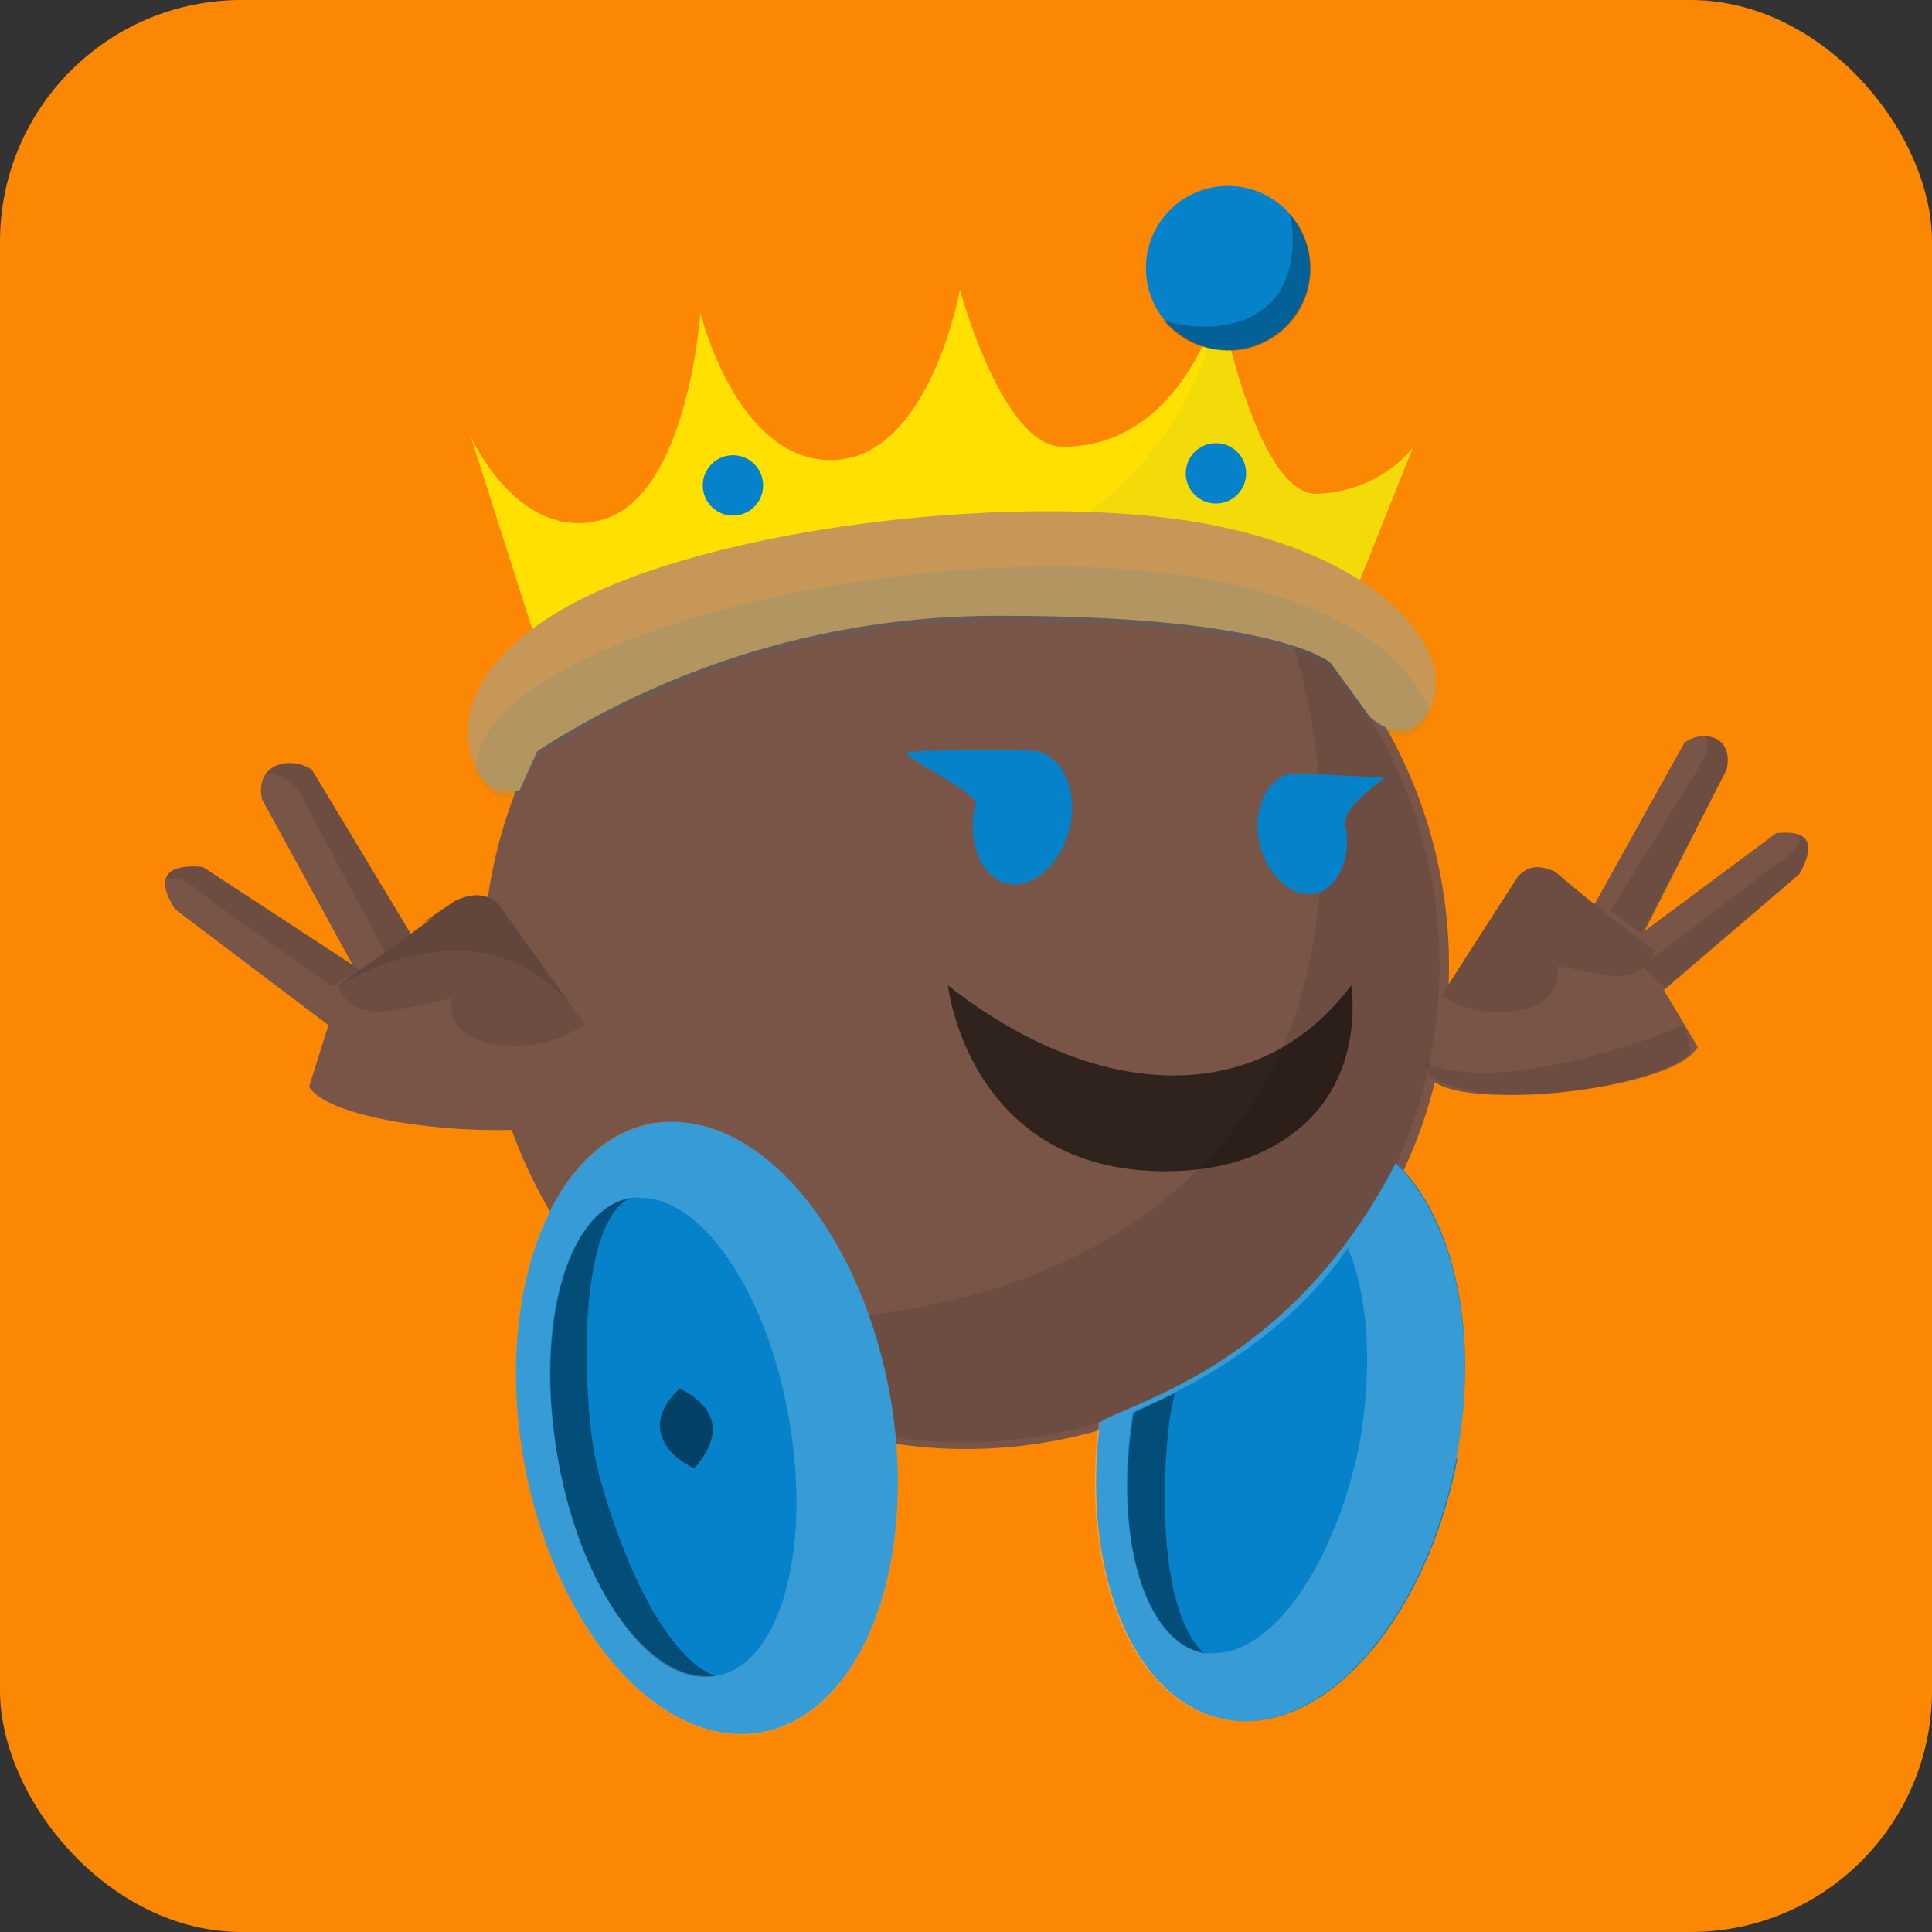
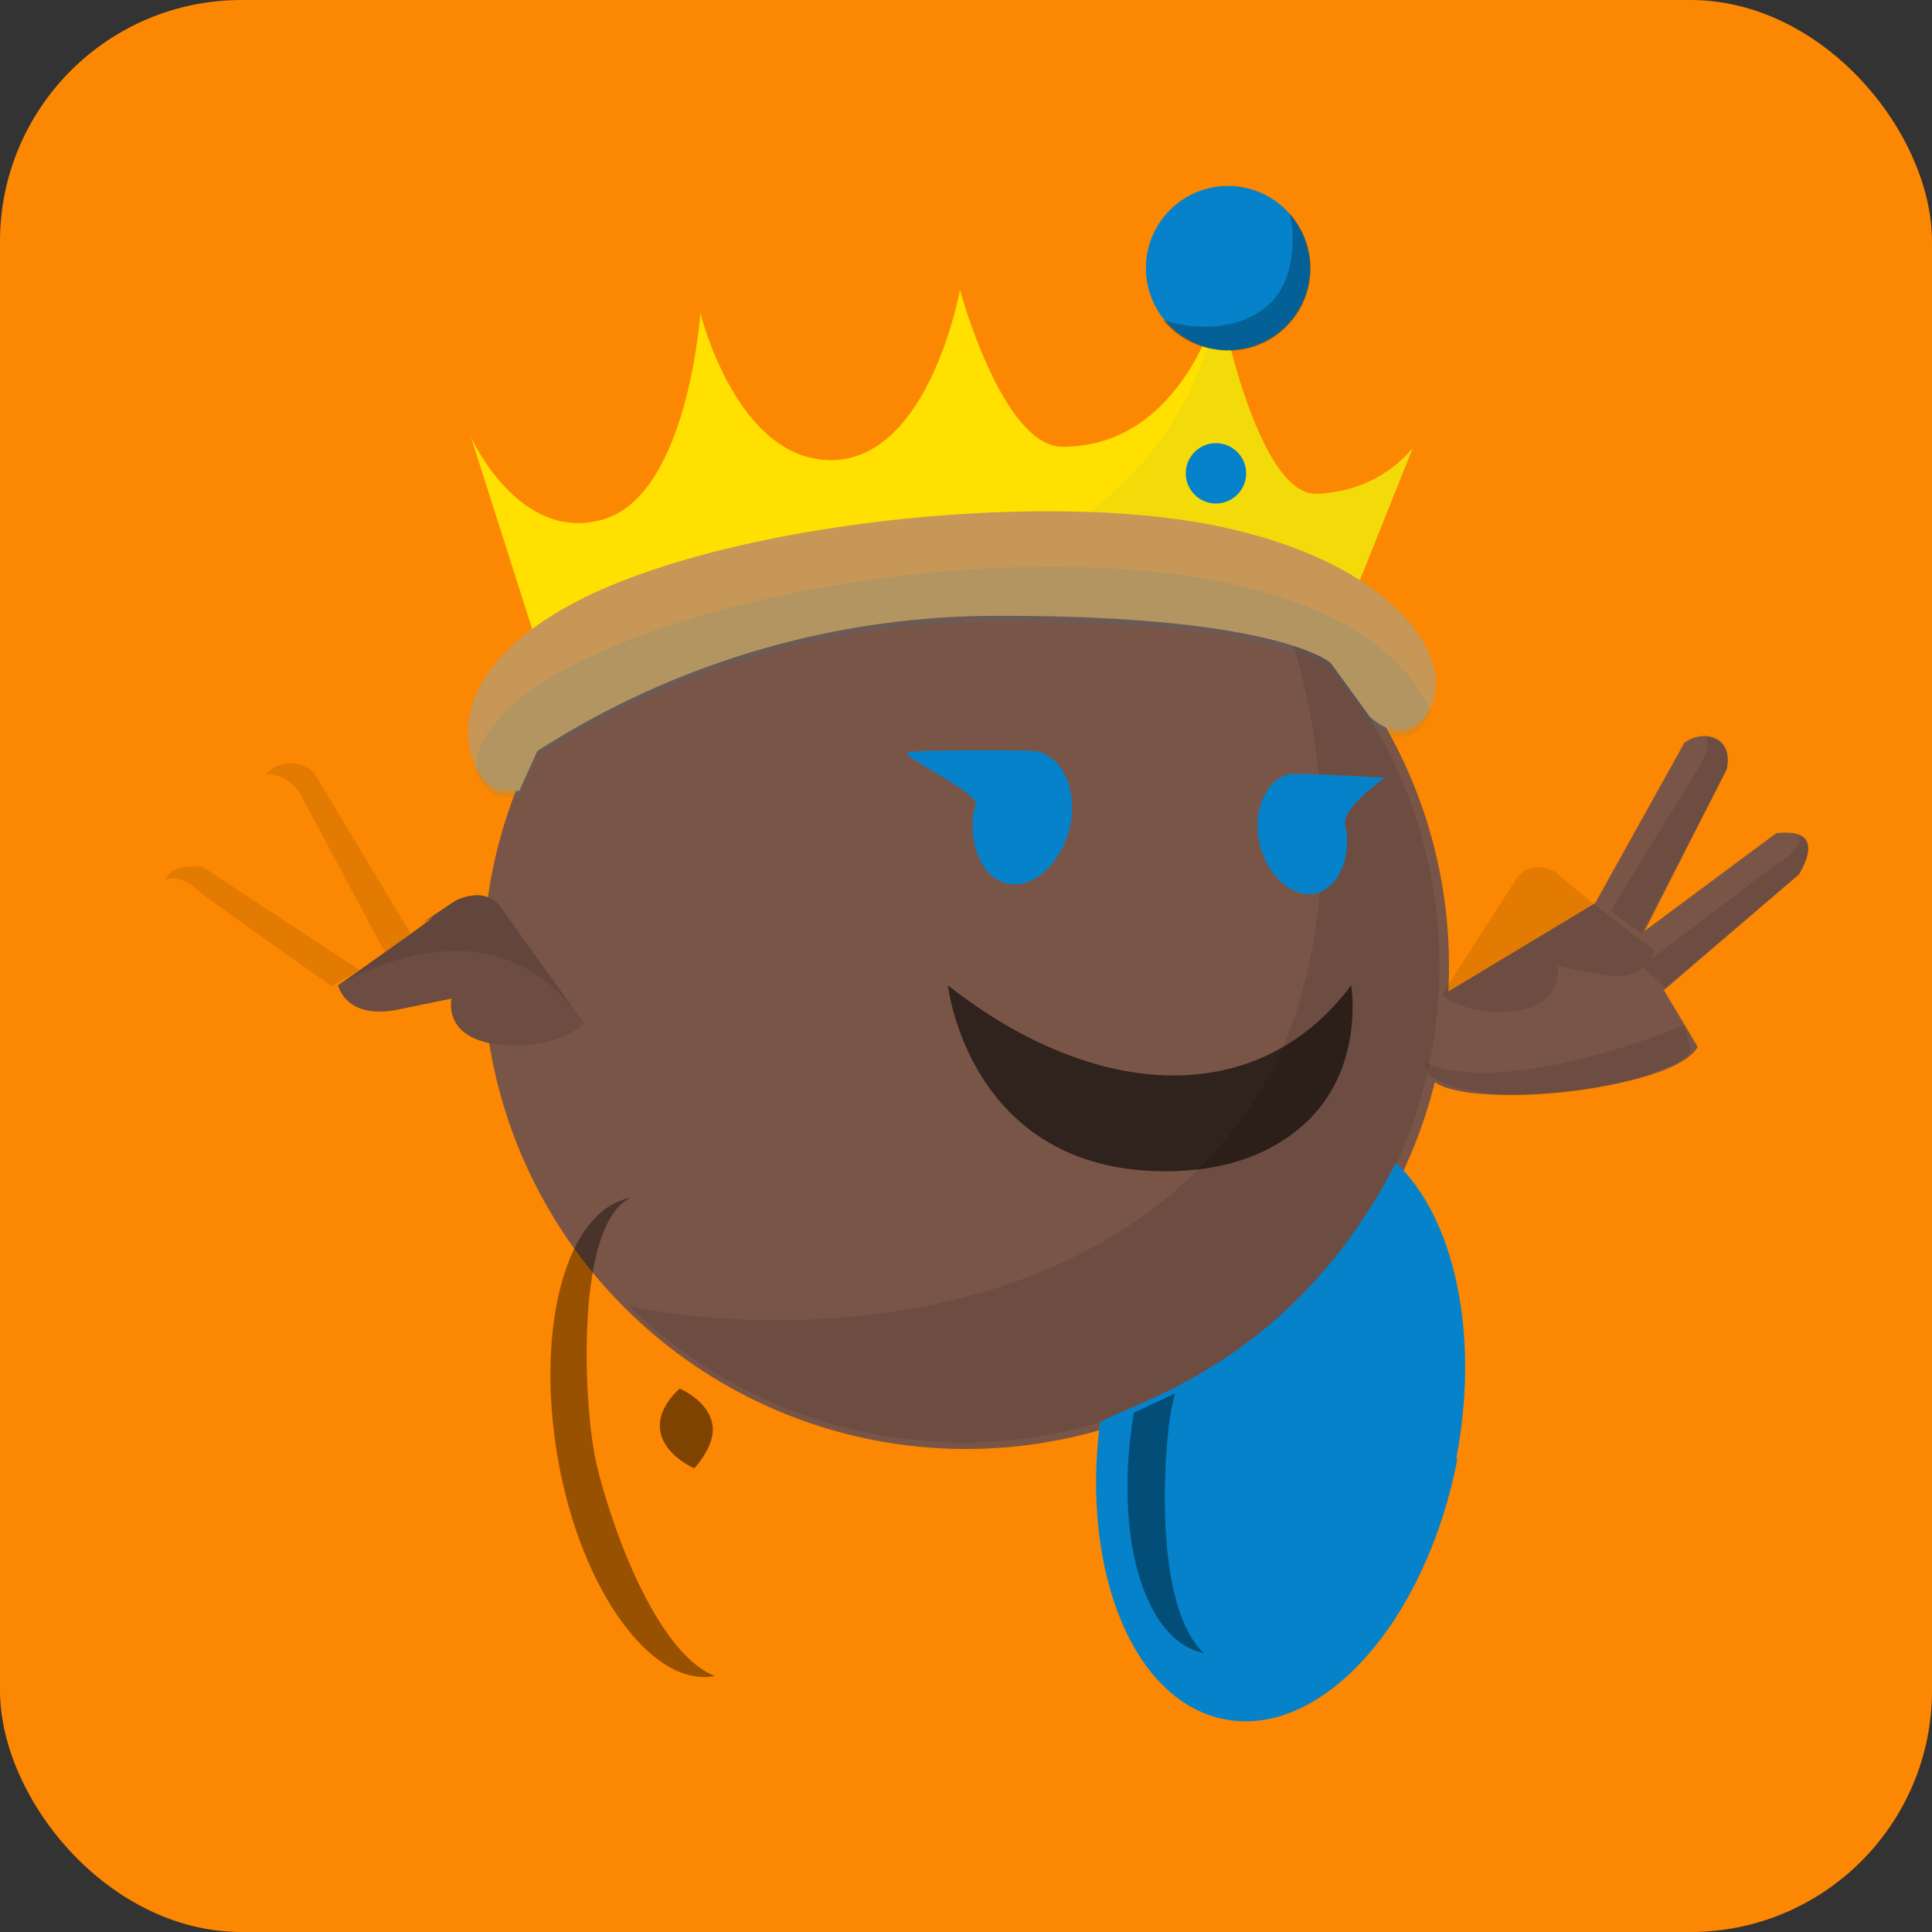
<svg xmlns="http://www.w3.org/2000/svg" viewBox="0 0 160 160" width="160" height="160">
  <rect x="0" y="0" width="160" height="160" fill="#333333" stroke="none" />
  <defs>
    <clipPath id="rectangle-clip-23">
      <rect x="0" y="0" width="160" height="160" rx="20" ry="20" />
    </clipPath>
  </defs>
  <g clip-path="url(#rectangle-clip-23)">
    <g color="#795548" fill="#0582CA">
      <rect fill="#FC8702" x="0" y="0" width="160" height="160" />
      <circle cx="80" cy="80" r="40" fill="#795548" />
      <g opacity=".1" fill="#010101">
        <path d="M119.21,80a39.46,39.46,0,0,1-67.13,28.13c10.36,2.33,36,3,49.82-14.28,10.39-12.47,8.31-33.23,4.16-43.26A39.35,39.35,0,0,1,119.21,80Z" />
      </g>
      <path d="M45 55l-6-18.8s4 8.9 11 6.8 8-17.1 8-17.1 3 12.4 11 12.2S79.5 24 79.5 24 83 37 88 37c10.1 0 13-12.1 13-12.1s3 16 8 16c3.1-.1 6-1.4 8-3.8l-6 15c0 .1-49-5.6-66 2.9z" fill="#ffe000" />
      <path d="M45 55c30-2.7 51.9-8.9 56-30.1 0 0 3 16 8 16 3.1-.1 6-1.4 8-3.8l-6 15c0 .1-49-5.6-66 2.9z" opacity=".05" />
      <path d="M44.5 62.2A70.3 70.3 0 0183 51c23 0 27.2 3.9 27.2 3.9l3.2 4.4s3.1 3.2 5.1-.8-3-12-18-15-42 0-54 7-7 15-5 15H43l1.5-3.3z" fill="#c69757" />
      <path d="M44.5 62.7A70.3 70.3 0 0183 51.5c23 0 27.2 3.9 27.2 3.9l3.2 4.4s3.1 3.2 5.1-.8C109 37 39 49 39.4 63.9c.6 1.3 1.5 2.1 2.1 2.1H43l1.5-3.3z" opacity=".1" />
      <circle cx="101.7" cy="22.2" r="6.8" />
      <path d="M108.5 23a6.8 6.8 0 01-7.6 6 7 7 0 01-4.6-2.5c1.7.6 6.1 1.3 8.9-1.4 2-1.9 2.1-5.6 1.6-7.4a6.8 6.8 0 011.7 5.3z" fill="#010101" opacity=".25" />
      <circle cx="100.7" cy="39.2" r="2.5" />
-       <circle cx="60.7" cy="40.2" r="2.5" />
      <g fill="currentColor">
        <path d="M139.5 61.5l-7.4 13.3-12.8 7.7s-.6 4.6-1 5.9c-1.1 4 20.1 2.3 22.3-1.7l-2.8-4.7 11.2-9.6c1.4-2.5.9-3.7-1.9-3.4l-10.9 8.1 6.8-13.4c.6-2.8-2-3.3-3.5-2.2z" />
-         <path d="M119.4 82.4l6.3-9.8c.8-.9 1.8-1 3.1-.4a142.2 142.2 0 008.2 6.5s-.6 2.8-4.4 2L129 80s.6 3.1-3.4 3.7-6.2-1.3-6.2-1.3zM25.8 63.7L34 77.3l14.6 7.6s.6 4.8 1 6.1c1.2 4.1-21.6 3-24-1l1.6-5.1-12.7-9.6c-1.6-2.5-.9-3.8 2.3-3.5l12.4 8.1-7.5-13.7c-.6-3 2.3-3.6 4.1-2.5z" />
        <path d="M48.4 84.8l-7.1-9.9c-.9-.9-2.1-1-3.6-.3 0 0-3.9 2.6-2.1 1.5S28 81.6 28 81.6s.6 2.9 5 2l4.4-.9s-.8 3.2 3.8 3.8 7.2-1.7 7.2-1.7z" />
      </g>
      <g fill="#010101">
        <g opacity=".1">
          <path d="M119.4 82.4l6.3-9.8c.8-.9 1.8-1 3.1-.4a142.2 142.2 0 008.2 6.5s-.6 2.8-4.4 2L129 80s.6 3.1-3.4 3.7-6.2-1.3-6.2-1.3zM48.4 84.8l-7.1-9.9c-.9-.9-2.1-1-3.6-.3 0 0-3.9 2.6-2.1 1.5S28 81.6 28 81.6s.6 2.9 5 2l4.4-.9s-.8 3.2 3.8 3.8 7.2-1.7 7.2-1.7z" />
          <path d="M22 64.1c1.3 0 2.5.8 3 1.9l6.9 12.9 2.1-1.6L26 64a2.8 2.8 0 00-4 .1c0-.1 0 0 0 0zM149 69.1c.2 1.3-1.2 2-2.2 2.7L136 80l1.9 1.8 11.1-9.4c.6-1 1.3-2.4 0-3.3zM141.3 61s.5.8-.7 2.7l-7.2 11.7 2.5 1.9 7-13.3c0 .2 1-2.7-1.6-3zM13.718 72.868c.991-.42 2.006.258 3.024 1.137 1.73 1.364 10.764 7.677 10.764 7.677l2.272-1.348-12.982-8.53c-1.304-.173-2.799.058-3.078 1.064zM139.5 84.9S125 91 118 88l.4 1.1s3.3 2.5 12.5 1.2c0 0 8.1-1.3 9.1-3.3l-.5-2.1zM-304.659 72.898s15.591 7.869 22.746 5.258c0 0 .25.915-.26 1.087-3.372 1.217-6.174 1.163-14.001-.37 0 0-7.822-1.632-9.377-4.321z" />
        </g>
        <path d="M48.4 84.8l-7.1-9.9c-.9-.9-2.1-1-3.6-.3 0 0-3.9 2.6-2.1 1.5S28 81.6 28 81.6c2.3-1.3 13.5-7.2 20.4 3.2z" opacity=".1" />
      </g>
      <path d="M111.4 68.3c.6 2.7-.6 5.3-2.5 5.7s-4-1.5-4.6-4.2.6-5.3 2.5-5.7c.7-.1 7.9.3 7.9.3s-3.6 2.5-3.3 3.9zM80.7 66.9c-.6 3.1.7 5.9 2.8 6.3s4.4-1.7 5.1-4.7-.6-5.9-2.8-6.3c-.6-.1-10.1-.1-10.6.1-.9.3 6.8 3.7 5.5 4.6z" />
      <path d="M111.9 81.6c-7.7 10.3-21.2 9.6-33.4 0 0 0 1.7 15.4 18 15.4 5.3 0 8.9-1.6 11.4-3.8 5.2-4.6 4-11.6 4-11.6z" opacity=".6" fill="#010101" />
-       <ellipse cx="36.9" cy="126.7" rx="15.4" ry="25.6" transform="rotate(-10.1)" />
      <path d="M59 118c.3 1.7-1.5 3.6-1.5 3.6s-2.4-1-2.8-3 1.6-3.6 1.6-3.6 2.4 1 2.7 3z" fill="#010101" opacity=".5" />
      <path d="M120.7 120.8c-2.6 13.5-11.2 23.1-19.2 21.6-7.6-1.4-12-12.2-10.4-24.6C94 116 107 113 115.6 96.3c4.8 4.5 7 14.1 5 24.5z" />
      <g fill="#010101" opacity=".4">
        <path d="M49.2 120.3c.8 4.2 4.7 16.4 10 18.5-5.2 1-11.1-7.1-13-18s.7-20.6 6-21.6c-4.6 2.3-3.8 16.9-3 21zM97 116.7c-.7 4-1.4 16.4 2.7 20.2-5-1-7.5-9.8-5.8-19.9l3.4-1.6-.3 1.3z" />
      </g>
      <g fill="#fff" opacity=".2">
-         <path d="M55.6 92.9a25.6 15.4 79.9 00-1.5.1 25.6 15.4 79.9 00-10.7 28 25.6 15.4 79.9 0019.7 22.5 25.6 15.4 79.9 0010.6-28 25.6 15.4 79.9 00-18-22.6zm-2.5 6.3c5 0 10.4 7.8 12.2 18.1 2 11-.7 20.6-6 21.5a4.9 4.9 0 01-.9 0c-5 0-10.4-7.7-12.2-18-2-11 .7-20.6 6-21.6a4.8 4.8 0 01.9 0zM115.6 96.3C107 113 94 116 91 117.8c-1.6 12.4 2.8 23.2 10.4 24.6 8 1.5 16.6-8.1 19.2-21.6 2-10.4-.3-20-5.1-24.5zm-4 7c1.7 4 2.1 9.8 1 16.2-2 10-7.2 17.4-12 17.4a4.3 4.3 0 01-1 0c-4.9-1-7.4-9.8-5.8-19.9.1-.3 11.2-4 17.8-13.6z" />
-       </g>
+         </g>
    </g>
  </g>
</svg>